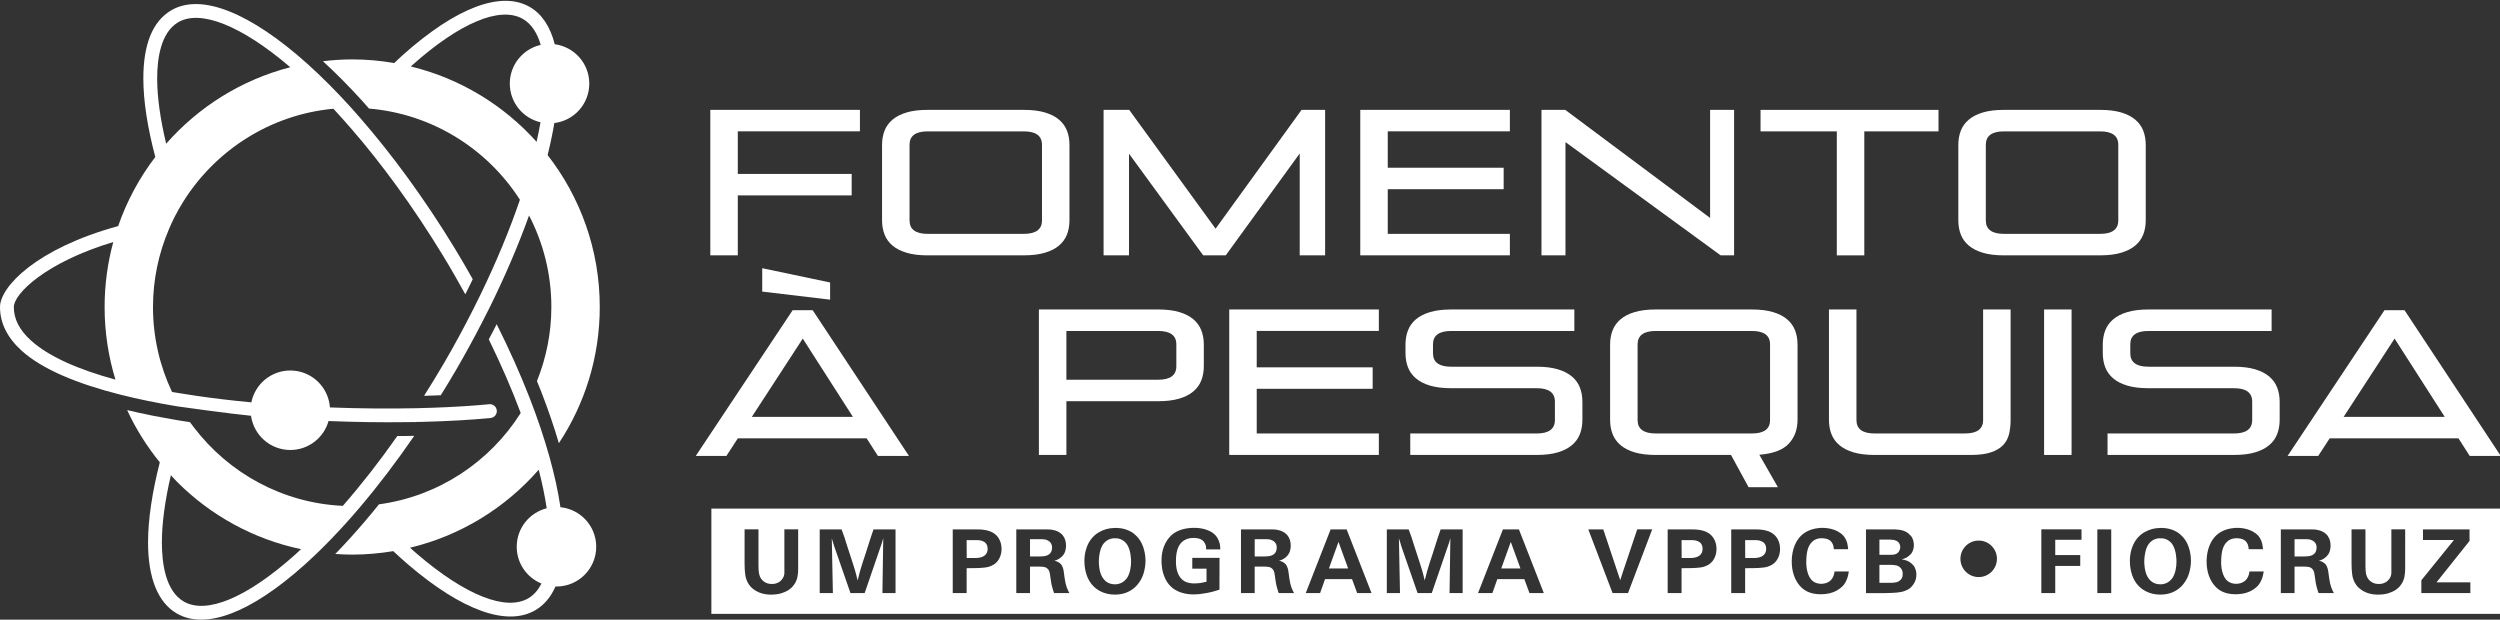
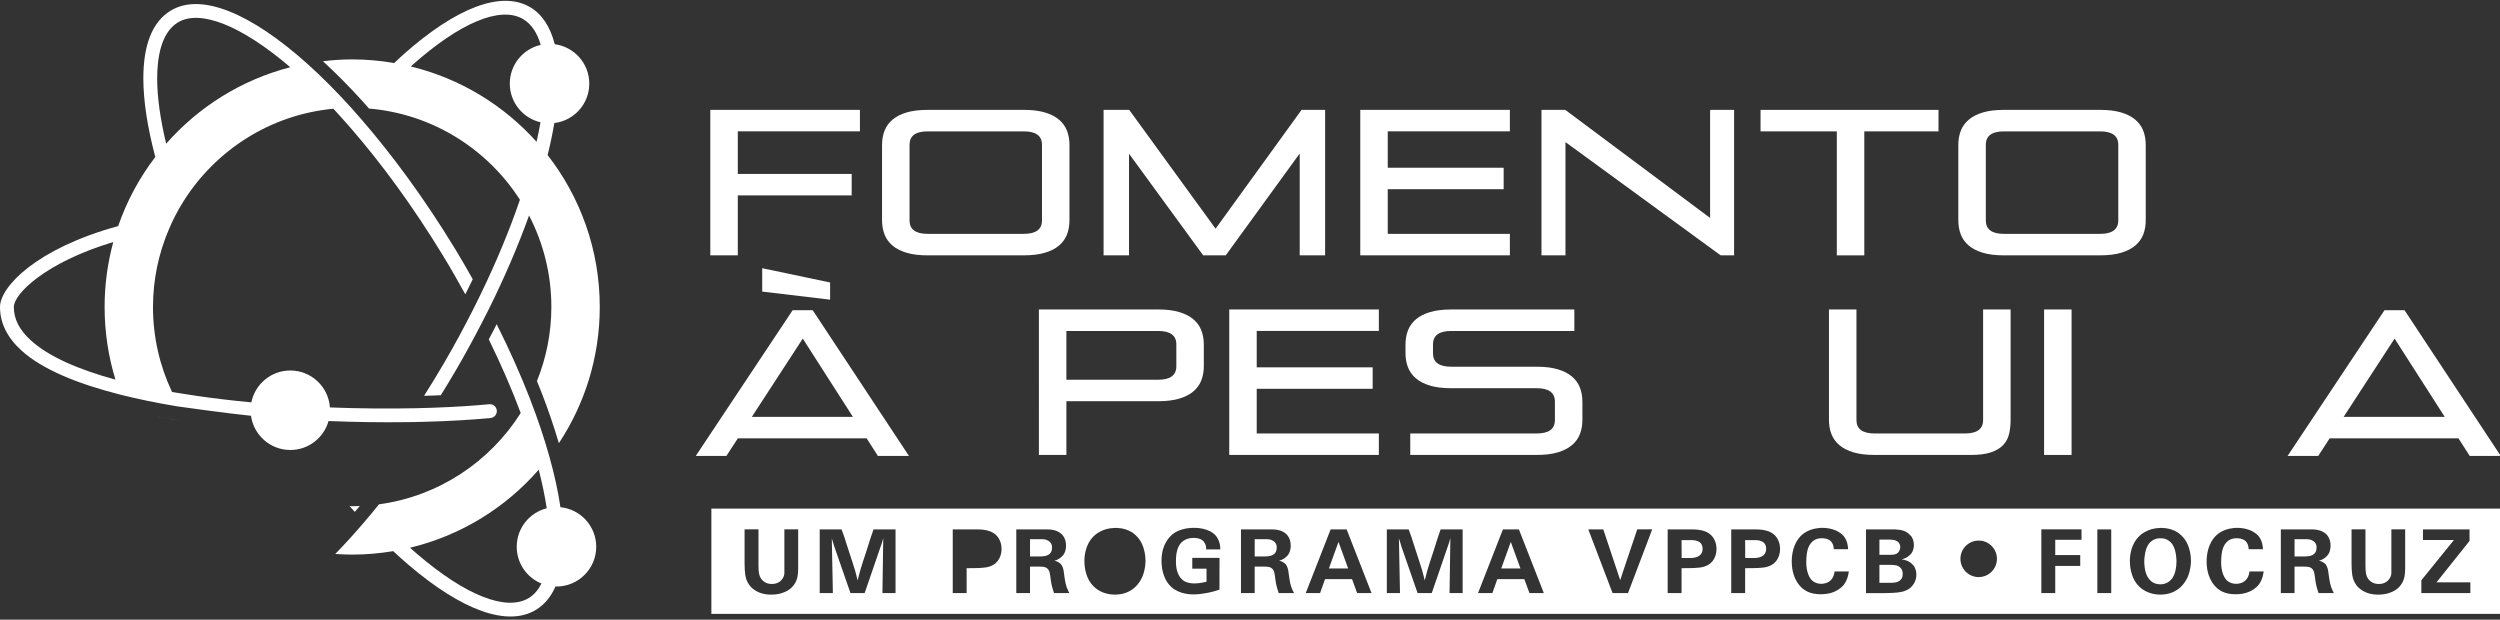
<svg xmlns="http://www.w3.org/2000/svg" version="1.1" id="Layer_1" x="0px" y="0px" width="250px" height="61.966px" viewBox="0 0 250 61.966" enable-background="new 0 0 250 61.966" xml:space="preserve">
  <rect x="0" y="0" width="250" height="61.966" fill="#333333" stroke="none" />
  <g>
    <path fill="#FFFFFF" d="M34.959,50.614c0.172,0.195,0.346,0.383,0.521,0.576c0.165-0.193,0.33-0.391,0.495-0.587   c-0.252,0.011-0.504,0.018-0.755,0.018C35.132,50.621,35.045,50.615,34.959,50.614z" />
    <path fill="#FFFFFF" d="M15.344,41.584c-0.027-0.005-0.055-0.01-0.082-0.016C15.29,41.574,15.317,41.579,15.344,41.584z" />
    <path fill="#FFFFFF" d="M42.354,42.182c-0.542,0.015-1.096,0.024-1.658,0.032l0,0c0.306-0.002,0.625-0.005,0.925-0.011   C41.871,42.198,42.11,42.189,42.354,42.182z" />
    <path fill="#FFFFFF" d="M15.344,41.584c0.63,0.125,1.269,0.241,1.919,0.354c0-0.002,0.002-0.003,0.002-0.006   C16.618,41.819,15.972,41.709,15.344,41.584z" />
    <path fill="#FFFFFF" d="M12.715,41.01L12.715,41.01c0.826,0.199,1.675,0.384,2.548,0.559C14.391,41.394,13.541,41.209,12.715,41.01   z" />
    <path fill="#FFFFFF" d="M17.264,41.938c0.242,0.041,0.481,0.086,0.727,0.125c-0.246-0.04-0.48-0.089-0.725-0.131   C17.266,41.935,17.264,41.936,17.264,41.938z" />
    <path fill="#FFFFFF" d="M17.99,42.063c0.069,0.011,0.14,0.02,0.209,0.03l0,0C18.13,42.082,18.06,42.073,17.99,42.063z" />
-     <path fill="#FFFFFF" d="M30.385,56.54c3.673-3.278,7.47-7.761,11.04-12.957c-0.244,0.004-0.482,0.01-0.729,0.014   c-0.313,0.004-0.642,0.002-0.962,0.003c-1.781,2.541-3.613,4.884-5.452,6.986c-6.056-0.284-11.403-3.287-14.867-7.813   c-0.141-0.186-0.286-0.369-0.422-0.56c-0.117-0.018-0.234-0.035-0.352-0.053c-0.148-0.022-0.293-0.044-0.438-0.068   c-0.001,0-0.002,0-0.003,0c-0.07-0.011-0.14-0.02-0.209-0.03c-0.246-0.039-0.484-0.084-0.727-0.125   c-0.65-0.112-1.29-0.229-1.919-0.354c-0.027-0.005-0.055-0.01-0.082-0.016c-0.873-0.175-1.722-0.359-2.548-0.559   c0.866,1.886,1.976,3.632,3.266,5.227c-0.763,2.991-1.176,5.711-1.176,8.012c0,0,0,0,0,0.001c0,3.548,0.989,6,2.863,7.093   C20.53,63.011,25.047,61.305,30.385,56.54z M18.364,60.147c-1.799-1.05-2.177-3.785-2.177-5.898v-0.001   c0.001-1.953,0.319-4.233,0.902-6.727c0.221,0.24,0.439,0.484,0.67,0.715c3.322,3.311,7.581,5.679,12.343,6.681   c-0.212,0.197-0.426,0.402-0.637,0.591C24.68,59.779,20.635,61.468,18.364,60.147z" />
    <polygon fill="#FFFFFF" points="18.2,42.093 18.2,42.093 18.203,42.093  " />
    <path fill="#FFFFFF" d="M44.077,39.524c0.514-0.828,1.022-1.664,1.521-2.517c0.893-1.532,1.731-3.07,2.524-4.603   c0.261-0.506,0.523-1.011,0.773-1.515c1.584-3.193,2.932-6.342,4.01-9.339c1.424,2.743,2.231,5.853,2.231,9.15   c0,2.619-0.519,5.115-1.441,7.408c0.139,0.343,0.282,0.688,0.414,1.027c0.699,1.791,1.289,3.523,1.778,5.185   c2.581-3.907,4.089-8.586,4.089-13.62c0-5.727-1.95-10.996-5.215-15.191c0.276-1.111,0.499-2.18,0.674-3.205   c1.968-0.237,3.493-1.909,3.493-3.943c0-2.018-1.504-3.681-3.453-3.937c-0.446-1.75-1.279-3.019-2.481-3.717   c-2.863-1.668-7.379,0.036-12.718,4.8c-0.285,0.254-0.571,0.529-0.856,0.797c-1.366-0.234-2.769-0.363-4.202-0.363   c-0.991,0-1.966,0.068-2.923,0.183c1.308,1.199,2.643,2.545,3.992,4.036c0.202,0.226,0.408,0.465,0.613,0.697   c6.336,0.533,11.836,4.042,15.093,9.12c-1.022,2.992-2.336,6.166-3.904,9.404c-0.245,0.505-0.495,1.011-0.751,1.518   c-0.908,1.799-1.885,3.608-2.936,5.411c-0.65,1.117-1.32,2.202-1.995,3.272c0.296-0.008,0.597-0.015,0.889-0.026   C43.561,39.547,43.817,39.536,44.077,39.524z M41.081,6.647c0.039-0.035,0.078-0.073,0.115-0.107   c4.785-4.27,8.832-5.961,11.101-4.639c0.91,0.53,1.455,1.493,1.774,2.588c-1.769,0.402-3.091,1.981-3.091,3.872   c0,1.884,1.313,3.459,3.072,3.868c-0.11,0.633-0.246,1.287-0.395,1.953C50.374,10.521,46.018,7.846,41.081,6.647z" />
    <path fill="#FFFFFF" d="M32.854,42.103c2.711,0.109,5.36,0.144,7.841,0.111c0.571-0.008,1.133-0.018,1.682-0.032   c2.47-0.064,4.734-0.195,6.681-0.382c0.38-0.038,0.657-0.37,0.622-0.755c-0.036-0.38-0.375-0.659-0.755-0.622   c-1.662,0.16-3.57,0.277-5.63,0.35c-0.548,0.02-1.105,0.035-1.675,0.048c-2.701,0.058-5.629,0.035-8.627-0.077   c-0.146-2.064-1.86-3.695-3.961-3.695c-1.926,0-3.53,1.369-3.896,3.187c-1.892-0.178-3.761-0.398-5.571-0.664   c-0.467-0.068-0.929-0.143-1.388-0.218c-0.322-0.051-0.652-0.1-0.972-0.156c0.188,0.392,0.188,0.392,0,0   c-1.221-2.58-1.906-5.46-1.906-8.499c0-2.75,0.569-5.366,1.582-7.749c0.184-0.435,0.377-0.865,0.592-1.283   c-0.025-0.065-0.046-0.129-0.071-0.195c-0.009-0.021-0.017-0.042-0.022-0.062c0.032,0.086,0.061,0.171,0.094,0.257   c0.273-0.535,0.57-1.055,0.888-1.561c3.214-5.097,8.672-8.641,14.977-9.235c0.293,0.314,0.59,0.646,0.887,0.976   c0.307,0.342,0.615,0.691,0.925,1.049c3.012,3.477,6.127,7.711,9.146,12.661c0.788,1.292,1.523,2.584,2.234,3.875   c0.188-0.374,0.375-0.748,0.554-1.12c0.064-0.133,0.125-0.263,0.188-0.395c-0.578-1.027-1.17-2.056-1.796-3.081   c-3.024-4.959-6.244-9.349-9.427-13.005c-0.308-0.353-0.614-0.708-0.921-1.047c-0.001,0-0.001,0-0.002,0   c-1.493-1.651-2.972-3.133-4.413-4.425c-5.58-4.997-10.599-7.153-13.655-5.29c-1.807,1.103-2.725,3.379-2.725,6.769c0,0,0,0,0,0   c0,2.256,0.417,4.92,1.195,7.858c-1.582,2.071-2.844,4.4-3.713,6.912C3.648,24.839,0,28.684,0,30.701   c0,1.594,0.725,3.06,2.155,4.359c2.066,1.877,5.605,3.325,9.91,4.413c1.769,0.447,3.671,0.831,5.65,1.161   c-0.003,0.009,5.348,0.747,7.385,0.943c0.271,1.934,1.926,3.422,3.933,3.422C30.854,44.998,32.384,43.773,32.854,42.103z    M15.717,7.839C15.717,7.839,15.717,7.839,15.717,7.839c0-1.976,0.357-4.549,2.061-5.589c2.211-1.348,6.341,0.276,11.25,4.473   c-4.885,1.258-9.181,3.972-12.411,7.647C16.035,11.948,15.717,9.736,15.717,7.839z M3.084,34.037   c-1.145-1.041-1.702-2.132-1.702-3.336c0-1.302,3.127-4.444,9.946-6.5c-0.563,2.072-0.867,4.25-0.867,6.5   c0,2.526,0.38,4.965,1.084,7.261C7.875,36.962,4.883,35.67,3.084,34.037z" />
    <path fill="#FFFFFF" d="M53.603,60.979c0.848-0.518,1.493-1.304,1.947-2.332c0.032,0.002,0.064,0.006,0.096,0.006   c2.195,0,3.976-1.78,3.976-3.977c0-2.061-1.569-3.755-3.578-3.954c-0.233-1.573-0.603-3.269-1.104-5.057   c-0.525-1.878-1.193-3.856-1.99-5.907c-0.924-2.371-2.031-4.837-3.283-7.34c-0.139,0.271-0.275,0.542-0.416,0.814   c-0.121,0.234-0.25,0.467-0.374,0.702c1.233,2.524,2.314,5.002,3.193,7.366c-3.077,4.877-8.209,8.326-14.172,9.132   c-0.491,0.611-0.983,1.204-1.477,1.782c-0.964,1.13-1.931,2.192-2.895,3.183c0.56,0.038,1.122,0.063,1.692,0.063   c1.397,0,2.768-0.123,4.103-0.346c0.493,0.457,0.982,0.901,1.469,1.32C46.226,61.089,50.776,62.702,53.603,60.979z M41.001,54.773   c5.078-1.216,9.547-3.994,12.871-7.803c0.349,1.353,0.617,2.643,0.8,3.855c-1.724,0.437-3,1.992-3,3.85   c0,1.664,1.022,3.087,2.473,3.68c-0.304,0.593-0.705,1.103-1.261,1.443c-2.243,1.367-6.322-0.243-11.192-4.416   C41.461,55.186,41.231,54.98,41.001,54.773z" />
    <g>
      <path fill="#FFFFFF" d="M73.78,19.542v5.994h-2.749V10.987h14.962v2.149H73.78v4.256h11.388v2.149H73.78z" />
      <path fill="#FFFFFF" d="M92.772,25.536c-0.827,0-1.53-0.085-2.108-0.259c-0.578-0.172-1.05-0.412-1.416-0.722    c-0.365-0.312-0.629-0.679-0.794-1.105s-0.249-0.903-0.249-1.427V14.5c0-0.523,0.084-1,0.249-1.427s0.43-0.796,0.794-1.105    c0.366-0.311,0.838-0.551,1.416-0.723c0.578-0.173,1.281-0.258,2.108-0.258h9.609c0.827,0,1.529,0.085,2.107,0.258    c0.58,0.172,1.052,0.413,1.415,0.723c0.366,0.309,0.631,0.678,0.797,1.105c0.165,0.427,0.247,0.904,0.247,1.427v7.521    c0,0.524-0.082,1-0.247,1.427c-0.166,0.427-0.431,0.794-0.797,1.105c-0.363,0.311-0.835,0.55-1.415,0.722    c-0.579,0.173-1.281,0.259-2.107,0.259H92.772z M104.199,14.479c0-0.895-0.605-1.342-1.818-1.342h-9.609    c-1.213,0-1.818,0.448-1.818,1.342v7.564c0,0.896,0.605,1.343,1.818,1.343h9.609c1.213,0,1.818-0.448,1.818-1.343V14.479z" />
      <path fill="#FFFFFF" d="M129.971,25.536V15.348l-7.398,10.188h-2.253l-7.419-10.167v10.167h-2.543V10.987h2.563l8.638,11.882    l8.598-11.882h2.355v14.548H129.971z" />
      <path fill="#FFFFFF" d="M136.026,25.536V10.987h14.961v2.149h-12.212v3.637h11.591v2.15h-11.591v4.463h12.212v2.149H136.026z" />
      <path fill="#FFFFFF" d="M172.067,25.536l-15.52-11.325v11.325h-2.399V10.987h2.377l14.486,10.808V10.987h2.398v14.548H172.067z" />
      <path fill="#FFFFFF" d="M183.681,25.536V13.137h-7.626v-2.149h17.795v2.149h-7.42v12.399H183.681z" />
      <path fill="#FFFFFF" d="M200.399,25.536c-0.828,0-1.529-0.085-2.108-0.259c-0.577-0.172-1.051-0.412-1.415-0.722    c-0.366-0.312-0.631-0.679-0.796-1.105c-0.166-0.427-0.248-0.903-0.248-1.427V14.5c0-0.523,0.082-1,0.248-1.427    c0.165-0.427,0.43-0.796,0.796-1.105c0.364-0.311,0.838-0.551,1.415-0.723c0.579-0.173,1.28-0.258,2.108-0.258h9.609    c0.827,0,1.528,0.085,2.108,0.258c0.576,0.172,1.05,0.413,1.414,0.723c0.365,0.309,0.63,0.678,0.796,1.105    c0.167,0.427,0.248,0.904,0.248,1.427v7.521c0,0.524-0.081,1-0.248,1.427c-0.166,0.427-0.431,0.794-0.796,1.105    c-0.364,0.311-0.838,0.55-1.414,0.722c-0.58,0.173-1.281,0.259-2.108,0.259H200.399z M211.828,14.479    c0-0.895-0.606-1.342-1.819-1.342h-9.609c-1.213,0-1.818,0.448-1.818,1.342v7.564c0,0.896,0.605,1.343,1.818,1.343h9.609    c1.213,0,1.819-0.448,1.819-1.343V14.479z" />
      <path fill="#FFFFFF" d="M106.639,40.122v5.373h-2.749V30.947h11.925c0.827,0,1.529,0.086,2.108,0.259    c0.579,0.172,1.05,0.413,1.416,0.723c0.364,0.309,0.63,0.679,0.794,1.105c0.167,0.427,0.249,0.902,0.249,1.426v2.148    c0,0.523-0.083,0.999-0.249,1.427c-0.164,0.427-0.43,0.795-0.794,1.105c-0.366,0.309-0.837,0.551-1.416,0.723    c-0.579,0.173-1.282,0.258-2.108,0.258H106.639z M117.634,34.44c0-0.896-0.606-1.343-1.819-1.343h-9.176v4.877h9.176    c1.213,0,1.819-0.448,1.819-1.343V34.44z" />
      <path fill="#FFFFFF" d="M122.924,45.495V30.947h14.961v2.149h-12.213v3.637h11.594v2.149h-11.594v4.464h12.213v2.148H122.924z" />
      <path fill="#FFFFFF" d="M141.026,45.495v-2.148h12.647c1.211,0,1.818-0.447,1.818-1.343v-1.84c0-0.896-0.607-1.343-1.818-1.343    h-8.555c-0.827,0-1.531-0.085-2.108-0.258c-0.58-0.172-1.05-0.414-1.416-0.724c-0.364-0.31-0.629-0.678-0.796-1.106    c-0.164-0.427-0.248-0.902-0.248-1.425v-0.847c0-0.524,0.084-1,0.248-1.426c0.167-0.427,0.432-0.796,0.796-1.105    c0.366-0.31,0.836-0.551,1.416-0.723c0.577-0.173,1.281-0.259,2.108-0.259h12.316v2.149h-12.316c-1.213,0-1.819,0.447-1.819,1.343    v0.888c0,0.895,0.606,1.343,1.819,1.343h8.555c0.828,0,1.53,0.086,2.108,0.259c0.58,0.172,1.049,0.412,1.415,0.722    c0.364,0.31,0.632,0.68,0.796,1.106c0.166,0.427,0.248,0.902,0.248,1.425v1.799c0,0.523-0.082,0.999-0.248,1.426    c-0.164,0.427-0.432,0.795-0.796,1.105c-0.366,0.309-0.835,0.55-1.415,0.723c-0.578,0.173-1.28,0.258-2.108,0.258H141.026z" />
-       <path fill="#FFFFFF" d="M174.857,48.719l-1.756-3.224h-7.523c-0.827,0-1.529-0.085-2.109-0.258    c-0.576-0.173-1.048-0.414-1.413-0.723c-0.367-0.311-0.631-0.679-0.796-1.105c-0.169-0.427-0.25-0.902-0.25-1.426v-7.522    c0-0.524,0.081-1,0.25-1.426c0.165-0.427,0.429-0.796,0.796-1.105c0.365-0.31,0.837-0.551,1.413-0.723    c0.58-0.173,1.282-0.259,2.109-0.259h9.609c0.826,0,1.528,0.086,2.107,0.259c0.578,0.172,1.052,0.413,1.415,0.723    c0.367,0.309,0.631,0.679,0.796,1.105s0.249,0.902,0.249,1.426v7.522c0,0.964-0.293,1.759-0.88,2.387    c-0.584,0.626-1.566,0.995-2.943,1.105l1.858,3.243H174.857z M177.006,34.44c0-0.896-0.605-1.343-1.818-1.343h-9.609    c-1.213,0-1.819,0.447-1.819,1.343v7.564c0,0.896,0.606,1.343,1.819,1.343h9.609c1.213,0,1.818-0.447,1.818-1.343V34.44z" />
      <path fill="#FFFFFF" d="M187.462,45.495c-0.826,0-1.528-0.085-2.106-0.258c-0.58-0.173-1.053-0.414-1.417-0.723    c-0.366-0.311-0.63-0.679-0.795-1.105c-0.167-0.427-0.248-0.902-0.248-1.426V30.947h2.749v11.057c0,0.896,0.606,1.343,1.817,1.343    h9.032c1.213,0,1.817-0.447,1.817-1.343V30.947h2.75v11.036c0,0.523-0.053,0.999-0.157,1.426    c-0.103,0.427-0.301,0.795-0.599,1.105c-0.297,0.309-0.702,0.55-1.219,0.723s-1.187,0.258-2.016,0.258H187.462z" />
      <path fill="#FFFFFF" d="M204.409,45.495V30.947h2.748v14.548H204.409z" />
-       <path fill="#FFFFFF" d="M210.754,45.495v-2.148h12.646c1.214,0,1.819-0.447,1.819-1.343v-1.84c0-0.896-0.605-1.343-1.819-1.343    h-8.556c-0.825,0-1.529-0.085-2.107-0.258s-1.051-0.414-1.415-0.724c-0.365-0.31-0.63-0.678-0.796-1.106    c-0.166-0.427-0.249-0.902-0.249-1.425v-0.847c0-0.524,0.083-1,0.249-1.426s0.431-0.796,0.796-1.105    c0.364-0.31,0.837-0.551,1.415-0.723c0.578-0.173,1.282-0.259,2.107-0.259h12.317v2.149h-12.317c-1.214,0-1.816,0.447-1.816,1.343    v0.888c0,0.895,0.603,1.343,1.816,1.343h8.556c0.828,0,1.529,0.086,2.108,0.259c0.58,0.172,1.052,0.412,1.416,0.722    c0.365,0.31,0.629,0.68,0.795,1.106c0.166,0.427,0.248,0.902,0.248,1.425v1.799c0,0.523-0.082,0.999-0.248,1.426    s-0.43,0.795-0.795,1.105c-0.364,0.309-0.836,0.55-1.416,0.723c-0.579,0.173-1.28,0.258-2.108,0.258H210.754z" />
      <g>
        <polygon fill="#FFFFFF" points="83.01,28.249 76.222,26.82 76.222,29.159 83.01,29.966    " />
        <path fill="#FFFFFF" d="M90.896,45.594l-9.625-14.571h-2.008l-9.687,14.571h3.063l1.144-1.758h5.084h3.096h4.703l1.124,1.758     H90.896z M75.185,41.684l5.092-7.825l5.012,7.825H75.185z" />
      </g>
      <g>
        <path fill="#FFFFFF" d="M250.076,45.594l-9.622-14.571h-2.008l-9.688,14.571h3.063l1.144-1.758h5.085h3.096h4.701l1.126,1.758     H250.076z M234.365,41.684l5.094-7.825l5.012,7.825H234.365z" />
      </g>
    </g>
    <g>
      <path fill="#FFFFFF" d="M127.293,54.073c-0.244-0.145-0.425-0.145-0.658-0.153h-1.165v1.724h1.029c0.063-0.01,0.289,0,0.497-0.045    c0.668-0.153,0.677-0.668,0.677-0.875c0-0.063,0-0.344-0.243-0.551C127.374,54.118,127.348,54.11,127.293,54.073z" />
      <path fill="#FFFFFF" d="M189.938,56.682c-0.035-0.019-0.135-0.09-0.243-0.127c-0.118-0.035-0.299-0.053-0.569-0.071h-1.184v1.797    h1.237c0.424-0.028,0.614-0.065,0.813-0.236c0.172-0.135,0.279-0.307,0.279-0.658C190.271,57.277,190.271,56.936,189.938,56.682z" />
-       <path fill="#FFFFFF" d="M112.313,54.056c-0.227-0.146-0.47-0.254-0.894-0.226c-0.101,0-0.479,0.009-0.839,0.307    c-0.064,0.054-0.226,0.19-0.344,0.406c-0.171,0.29-0.243,0.649-0.262,0.749c-0.026,0.136-0.089,0.479-0.089,0.875    c0,0.145,0.008,0.949,0.324,1.508c0.145,0.253,0.498,0.758,1.283,0.758c0.46,0,0.74-0.181,0.893-0.298    c0.162-0.137,0.271-0.271,0.316-0.333c0.306-0.453,0.406-1.13,0.406-1.661c0-0.118-0.009-1.073-0.378-1.652    C112.619,54.309,112.482,54.173,112.313,54.056z" />
      <path fill="#FFFFFF" d="M189.252,55.472c0.044-0.008,0.468,0,0.657-0.352c0.101-0.181,0.118-0.36,0.118-0.415    c0-0.071,0-0.099-0.036-0.198c-0.018-0.091-0.082-0.279-0.325-0.414c-0.233-0.128-0.55-0.128-0.784-0.136h-0.94v1.523h1.039    C189.071,55.48,189.161,55.48,189.252,55.472z" />
      <path fill="#FFFFFF" d="M176.175,54.137c-0.189-0.09-0.379-0.127-0.767-0.127h-0.894l0.008,1.788c0.289,0.009,0.586,0.009,0.886,0    c0.071,0,0.479,0.009,0.795-0.172c0.143-0.081,0.225-0.171,0.26-0.235c0.081-0.099,0.155-0.271,0.155-0.523    c0-0.298-0.119-0.496-0.254-0.613C176.327,54.219,176.238,54.165,176.175,54.137z" />
      <path fill="#FFFFFF" d="M169.817,54.137c-0.189-0.09-0.379-0.127-0.767-0.127h-0.895l0.01,1.788c0.288,0.009,0.586,0.009,0.885,0    c0.071,0,0.478,0.009,0.793-0.172c0.146-0.081,0.226-0.171,0.263-0.235c0.081-0.099,0.153-0.271,0.153-0.523    c0-0.298-0.118-0.496-0.252-0.613C169.972,54.219,169.88,54.165,169.817,54.137z" />
      <polygon fill="#FFFFFF" points="132.893,56.845 134.815,56.845 133.85,54.19   " />
      <path fill="#FFFFFF" d="M231.277,54.073c-0.242-0.145-0.425-0.145-0.658-0.153h-1.164v1.724h1.03c0.062-0.01,0.287,0,0.496-0.045    c0.667-0.153,0.677-0.668,0.677-0.875c0-0.063,0-0.344-0.245-0.551C231.359,54.118,231.333,54.11,231.277,54.073z" />
      <path fill="#FFFFFF" d="M104.825,54.073c-0.244-0.145-0.423-0.145-0.659-0.153h-1.164v1.724h1.03c0.062-0.01,0.288,0,0.498-0.045    c0.667-0.153,0.675-0.668,0.675-0.875c0-0.063,0-0.344-0.243-0.551C104.906,54.118,104.88,54.11,104.825,54.073z" />
      <polygon fill="#FFFFFF" points="150.123,56.845 152.045,56.845 151.079,54.19   " />
-       <path fill="#FFFFFF" d="M98.324,54.137c-0.19-0.09-0.38-0.127-0.768-0.127h-0.894l0.01,1.788c0.288,0.009,0.585,0.009,0.884,0    c0.073,0,0.479,0.009,0.794-0.172c0.144-0.081,0.226-0.171,0.263-0.235c0.081-0.099,0.152-0.271,0.152-0.523    c0-0.298-0.117-0.496-0.252-0.613C98.478,54.219,98.387,54.165,98.324,54.137z" />
      <path fill="#FFFFFF" d="M71.137,50.858v10.528h178.939V50.858H71.137z M79.817,56.936c-0.016,0.513-0.043,1.01-0.404,1.524    c-0.109,0.153-0.227,0.279-0.291,0.333c-0.133,0.127-0.287,0.218-0.324,0.244c-0.351,0.208-0.866,0.425-1.678,0.425    c-0.208,0-0.667,0-1.209-0.217c-0.127-0.055-0.344-0.153-0.587-0.342c-0.145-0.11-0.362-0.298-0.56-0.669    c-0.243-0.47-0.298-0.948-0.307-1.923v-3.375h1.39v3.61c0.009,0.245,0.009,0.486,0.035,0.686c0.02,0.1,0.064,0.577,0.471,0.895    c0.37,0.288,0.739,0.27,0.858,0.27c0.09,0,0.387,0,0.685-0.182c0.09-0.053,0.189-0.144,0.253-0.217    c0.036-0.043,0.163-0.188,0.225-0.367c0.082-0.218,0.073-0.417,0.063-0.643v-4.052h1.38V56.936z M89.552,59.309h-1.31l0.083-5.497    l-0.126,0.452l-1.733,5.045h-1.418l-1.615-4.648c-0.081-0.289-0.163-0.56-0.254-0.821l0.109,5.47h-1.317v-6.372h2.185    c0.089,0.252,0.189,0.506,0.28,0.767c0.089,0.271,0.17,0.551,0.261,0.83c0.18,0.543,0.352,1.083,0.533,1.634    c0.09,0.29,0.19,0.568,0.271,0.858c0.1,0.343,0.18,0.687,0.261,1.019c0.083-0.332,0.165-0.668,0.263-1.011    c0.162-0.56,0.352-1.128,0.541-1.688c0.162-0.504,0.316-1.009,0.478-1.506c0.109-0.307,0.208-0.605,0.308-0.902h2.202V59.309z     M99.551,56.33c-0.252,0.217-0.613,0.333-0.658,0.342c-0.434,0.137-1.182,0.146-2.23,0.146v2.491h-1.389v-6.372h2.211    c0.695,0,1.768,0,2.338,0.82c0.325,0.479,0.332,0.975,0.332,1.129C100.155,54.967,100.174,55.798,99.551,56.33z M105.404,59.309    c-0.208-0.623-0.262-0.83-0.345-1.453c-0.071-0.507-0.081-0.794-0.332-1.011c-0.155-0.136-0.335-0.173-0.688-0.182h-1.037v2.646    h-1.373v-6.372h2.754c0.217,0,0.441,0,0.667,0.017c0.073,0.01,0.722,0.055,1.147,0.489c0.035,0.035,0.108,0.117,0.17,0.225    c0.11,0.172,0.236,0.451,0.236,0.884c0,0.083,0.009,0.517-0.226,0.877c-0.09,0.145-0.209,0.243-0.261,0.288    c-0.037,0.037-0.153,0.135-0.262,0.189c-0.109,0.063-0.199,0.1-0.415,0.171c0.081,0.019,0.225,0.027,0.451,0.173    c0.027,0.018,0.116,0.072,0.189,0.153c0.063,0.071,0.089,0.117,0.135,0.197c0.152,0.308,0.163,0.562,0.244,1.174    c0.109,0.795,0.262,1.13,0.478,1.535H105.404z M114.27,57.594c-0.234,0.586-0.965,1.868-2.788,1.868    c-1.066,0-2.04-0.479-2.573-1.408c-0.225-0.406-0.326-0.803-0.362-0.966c-0.1-0.451-0.108-0.829-0.108-1.002    c0-0.731,0.199-1.517,0.625-2.112c0.097-0.126,0.232-0.289,0.35-0.396c0.09-0.09,0.271-0.243,0.56-0.396    c0.415-0.228,0.875-0.38,1.554-0.389c0.061,0,0.884-0.044,1.65,0.424c0.092,0.055,0.209,0.136,0.38,0.298    c0.082,0.072,0.279,0.271,0.45,0.533c0.507,0.786,0.543,1.769,0.543,2.039C114.55,56.33,114.523,56.943,114.27,57.594z     M120.457,54.281c-0.063-0.116-0.146-0.198-0.181-0.226c-0.325-0.271-0.839-0.262-0.93-0.262c-0.235,0-0.911,0.036-1.347,0.622    c-0.206,0.298-0.404,0.813-0.404,1.652c0,0.162,0,0.334,0.017,0.505c0.092,0.902,0.479,1.336,0.823,1.544    c0.387,0.225,0.838,0.225,1.001,0.225c0.388,0,0.712-0.044,1.217-0.171V56.87h-1.425v-1.081h2.725l-0.008,3.176    c-0.541,0.172-0.929,0.299-1.733,0.407c-0.1,0.018-0.469,0.071-0.804,0.071c-0.298,0-1.435-0.008-2.238-0.713    c-0.38-0.325-0.559-0.695-0.642-0.857c-0.36-0.749-0.379-1.515-0.379-1.805c0-1.092,0.363-1.751,0.606-2.104    c0.125-0.171,0.28-0.351,0.432-0.487c0.605-0.515,1.453-0.694,2.238-0.694c0.217,0,1.472,0.009,2.147,0.776    c0.173,0.197,0.281,0.45,0.308,0.523c0.109,0.279,0.136,0.46,0.154,0.856h-1.425C120.619,54.741,120.619,54.543,120.457,54.281z     M127.871,59.309c-0.207-0.623-0.261-0.83-0.344-1.453c-0.072-0.507-0.079-0.794-0.334-1.011    c-0.151-0.136-0.333-0.173-0.687-0.182h-1.037v2.646h-1.371v-6.372h2.753c0.217,0,0.441,0,0.668,0.017    c0.072,0.01,0.721,0.055,1.146,0.489c0.035,0.035,0.108,0.117,0.171,0.225c0.109,0.172,0.236,0.451,0.236,0.884    c0,0.083,0.008,0.517-0.227,0.877c-0.09,0.145-0.208,0.243-0.262,0.288c-0.036,0.037-0.152,0.135-0.262,0.189    c-0.109,0.063-0.198,0.1-0.416,0.171c0.082,0.019,0.227,0.027,0.454,0.173c0.026,0.018,0.115,0.072,0.188,0.153    c0.063,0.071,0.09,0.117,0.135,0.197c0.153,0.308,0.163,0.562,0.244,1.174c0.108,0.795,0.263,1.13,0.479,1.535H127.871z     M135.717,59.309l-0.514-1.399h-2.698l-0.497,1.399h-1.434l2.49-6.372h1.599l2.491,6.372H135.717z M146.264,59.309h-1.31    l0.083-5.497l-0.128,0.452l-1.733,5.045h-1.416l-1.616-4.648c-0.081-0.289-0.161-0.56-0.252-0.821l0.108,5.47h-1.317v-6.372h2.183    c0.091,0.252,0.19,0.506,0.281,0.767c0.09,0.271,0.171,0.551,0.263,0.83c0.178,0.543,0.351,1.083,0.532,1.634    c0.089,0.29,0.188,0.568,0.27,0.858c0.099,0.343,0.18,0.687,0.261,1.019c0.081-0.332,0.164-0.668,0.263-1.011    c0.163-0.56,0.353-1.128,0.541-1.688c0.163-0.504,0.315-1.009,0.479-1.506c0.106-0.307,0.206-0.605,0.307-0.902h2.202V59.309z     M152.947,59.309l-0.516-1.399h-2.698l-0.495,1.399h-1.435l2.49-6.372h1.598l2.492,6.372H152.947z M162.801,59.309h-1.544    l-2.428-6.372h1.498l1.697,5.08l0.262-0.811l1.436-4.27h1.498L162.801,59.309z M171.046,56.33    c-0.253,0.217-0.614,0.333-0.659,0.342c-0.435,0.137-1.184,0.146-2.23,0.146v2.491h-1.39v-6.372h2.211c0.695,0,1.771,0,2.338,0.82    c0.326,0.479,0.334,0.975,0.334,1.129C171.649,54.967,171.669,55.798,171.046,56.33z M177.402,56.33    c-0.253,0.217-0.613,0.333-0.659,0.342c-0.434,0.137-1.183,0.146-2.229,0.146v2.491h-1.391v-6.372h2.212    c0.695,0,1.768,0,2.338,0.82c0.326,0.479,0.333,0.975,0.333,1.129C178.007,54.967,178.026,55.798,177.402,56.33z M184.4,58.451    c-0.135,0.181-0.306,0.333-0.496,0.46c-0.325,0.226-0.885,0.515-1.842,0.515c-1.173,0-1.749-0.469-2.085-0.857    c-0.776-0.876-0.804-2.066-0.804-2.446c0.009-1.109,0.38-2.257,1.319-2.86c0.677-0.442,1.5-0.479,1.723-0.479    c0.932,0,1.553,0.315,1.852,0.541c0.089,0.063,0.269,0.208,0.424,0.452c0.243,0.389,0.281,0.712,0.325,1.146h-1.435    c0-0.379-0.155-0.668-0.317-0.821c-0.298-0.279-0.794-0.279-0.903-0.279c-1.009,0-1.316,0.848-1.397,1.155    c-0.063,0.226-0.136,0.632-0.136,1.228c0,0.154-0.009,1.137,0.479,1.733c0.352,0.414,0.83,0.442,1.019,0.442    c0.162,0,0.641-0.028,0.975-0.382c0.326-0.351,0.353-0.837,0.353-0.854h1.428C184.87,57.188,184.816,57.901,184.4,58.451z     M191.31,58.479c-0.145,0.189-0.227,0.27-0.325,0.342c-0.1,0.083-0.19,0.145-0.396,0.227c-0.497,0.217-1.004,0.235-2.032,0.262    h-1.959v-6.372h2.879c0.714,0.026,1.139,0.18,1.453,0.487c0.108,0.101,0.181,0.181,0.208,0.217c0.1,0.136,0.252,0.46,0.252,0.857    c0,0.071,0,0.523-0.271,0.866c-0.018,0.026-0.081,0.1-0.172,0.171c-0.171,0.153-0.271,0.208-0.343,0.244    c-0.136,0.063-0.198,0.081-0.433,0.153c0.361,0.063,0.73,0.144,1.092,0.524c0.164,0.161,0.179,0.225,0.226,0.323    c0.108,0.253,0.146,0.408,0.146,0.668C191.635,57.602,191.642,58.017,191.31,58.479z M197.869,57.708    c-1.009,0-1.826-0.818-1.826-1.827c0-1.007,0.817-1.824,1.826-1.824s1.825,0.817,1.825,1.824    C199.694,56.89,198.878,57.708,197.869,57.708z M208.151,53.982h-2.627v1.526h2.5v1.083h-2.5v2.717h-1.391v-6.372h4.018V53.982z     M211.123,59.309h-1.39v-6.372h1.39V59.309z M218.814,57.594c-0.234,0.586-0.966,1.868-2.788,1.868    c-1.063,0-2.04-0.479-2.572-1.408c-0.227-0.406-0.323-0.803-0.36-0.966c-0.099-0.451-0.108-0.829-0.108-1.002    c0-0.731,0.199-1.517,0.623-2.112c0.098-0.126,0.233-0.289,0.351-0.396c0.091-0.09,0.271-0.243,0.561-0.396    c0.416-0.228,0.875-0.38,1.553-0.389c0.062,0,0.883-0.044,1.651,0.424c0.09,0.055,0.208,0.136,0.379,0.298    c0.082,0.072,0.281,0.271,0.45,0.533c0.506,0.786,0.541,1.769,0.541,2.039C219.094,56.33,219.067,56.943,218.814,57.594z     M225.886,58.451c-0.136,0.181-0.307,0.333-0.495,0.46c-0.326,0.226-0.885,0.515-1.842,0.515c-1.174,0-1.75-0.469-2.084-0.857    c-0.776-0.876-0.806-2.066-0.806-2.446c0.011-1.109,0.381-2.257,1.319-2.86c0.676-0.442,1.499-0.479,1.724-0.479    c0.931,0,1.554,0.315,1.85,0.541c0.091,0.063,0.271,0.208,0.425,0.452c0.244,0.389,0.279,0.712,0.324,1.146h-1.434    c0-0.379-0.152-0.668-0.316-0.821c-0.299-0.279-0.793-0.279-0.902-0.279c-1.012,0-1.318,0.848-1.399,1.155    c-0.063,0.226-0.136,0.632-0.136,1.228c0,0.154-0.009,1.137,0.479,1.733c0.354,0.414,0.829,0.442,1.02,0.442    c0.163,0,0.641-0.028,0.975-0.382c0.327-0.351,0.354-0.837,0.354-0.854h1.426C226.355,57.188,226.301,57.901,225.886,58.451z     M231.855,59.309c-0.207-0.623-0.26-0.83-0.343-1.453c-0.071-0.507-0.082-0.794-0.332-1.011c-0.154-0.136-0.334-0.173-0.688-0.182    h-1.038v2.646h-1.371v-6.372h2.753c0.218,0,0.44,0,0.668,0.017c0.071,0.01,0.721,0.055,1.146,0.489    c0.037,0.035,0.108,0.117,0.17,0.225c0.11,0.172,0.237,0.451,0.237,0.884c0,0.083,0.008,0.517-0.228,0.877    c-0.09,0.145-0.206,0.243-0.26,0.288c-0.036,0.037-0.153,0.135-0.263,0.189c-0.107,0.063-0.198,0.1-0.416,0.171    c0.082,0.019,0.226,0.027,0.451,0.173c0.029,0.018,0.119,0.072,0.191,0.153c0.063,0.071,0.09,0.117,0.135,0.197    c0.151,0.308,0.161,0.562,0.244,1.174c0.107,0.795,0.262,1.13,0.477,1.535H231.855z M240.516,56.936    c-0.019,0.513-0.046,1.01-0.408,1.524c-0.106,0.153-0.223,0.279-0.287,0.333c-0.136,0.127-0.289,0.218-0.325,0.244    c-0.353,0.208-0.866,0.425-1.68,0.425c-0.206,0-0.666,0-1.208-0.217c-0.127-0.055-0.344-0.153-0.586-0.342    c-0.146-0.11-0.362-0.298-0.56-0.669c-0.244-0.47-0.299-0.948-0.308-1.923v-3.375h1.391v3.61c0.008,0.245,0.008,0.486,0.035,0.686    c0.018,0.1,0.063,0.577,0.47,0.895c0.37,0.288,0.739,0.27,0.857,0.27c0.089,0,0.389,0,0.685-0.182    c0.093-0.053,0.19-0.144,0.253-0.217c0.037-0.043,0.163-0.188,0.228-0.367c0.081-0.218,0.07-0.417,0.063-0.643v-4.052h1.381    V56.936z M247.036,59.309h-4.901v-1.282l3.258-4.025h-3.096v-1.064h4.657v1.156l-3.304,4.142h3.386V59.309z" />
      <path fill="#FFFFFF" d="M216.856,54.056c-0.225-0.146-0.469-0.254-0.892-0.226c-0.102,0-0.481,0.009-0.841,0.307    c-0.063,0.054-0.226,0.19-0.344,0.406c-0.171,0.29-0.242,0.649-0.261,0.749c-0.026,0.136-0.09,0.479-0.09,0.875    c0,0.145,0.009,0.949,0.323,1.508c0.146,0.253,0.497,0.758,1.282,0.758c0.461,0,0.739-0.181,0.894-0.298    c0.161-0.137,0.271-0.271,0.314-0.333c0.309-0.453,0.407-1.13,0.407-1.661c0-0.118-0.01-1.073-0.378-1.652    C217.164,54.309,217.027,54.173,216.856,54.056z" />
    </g>
  </g>
</svg>